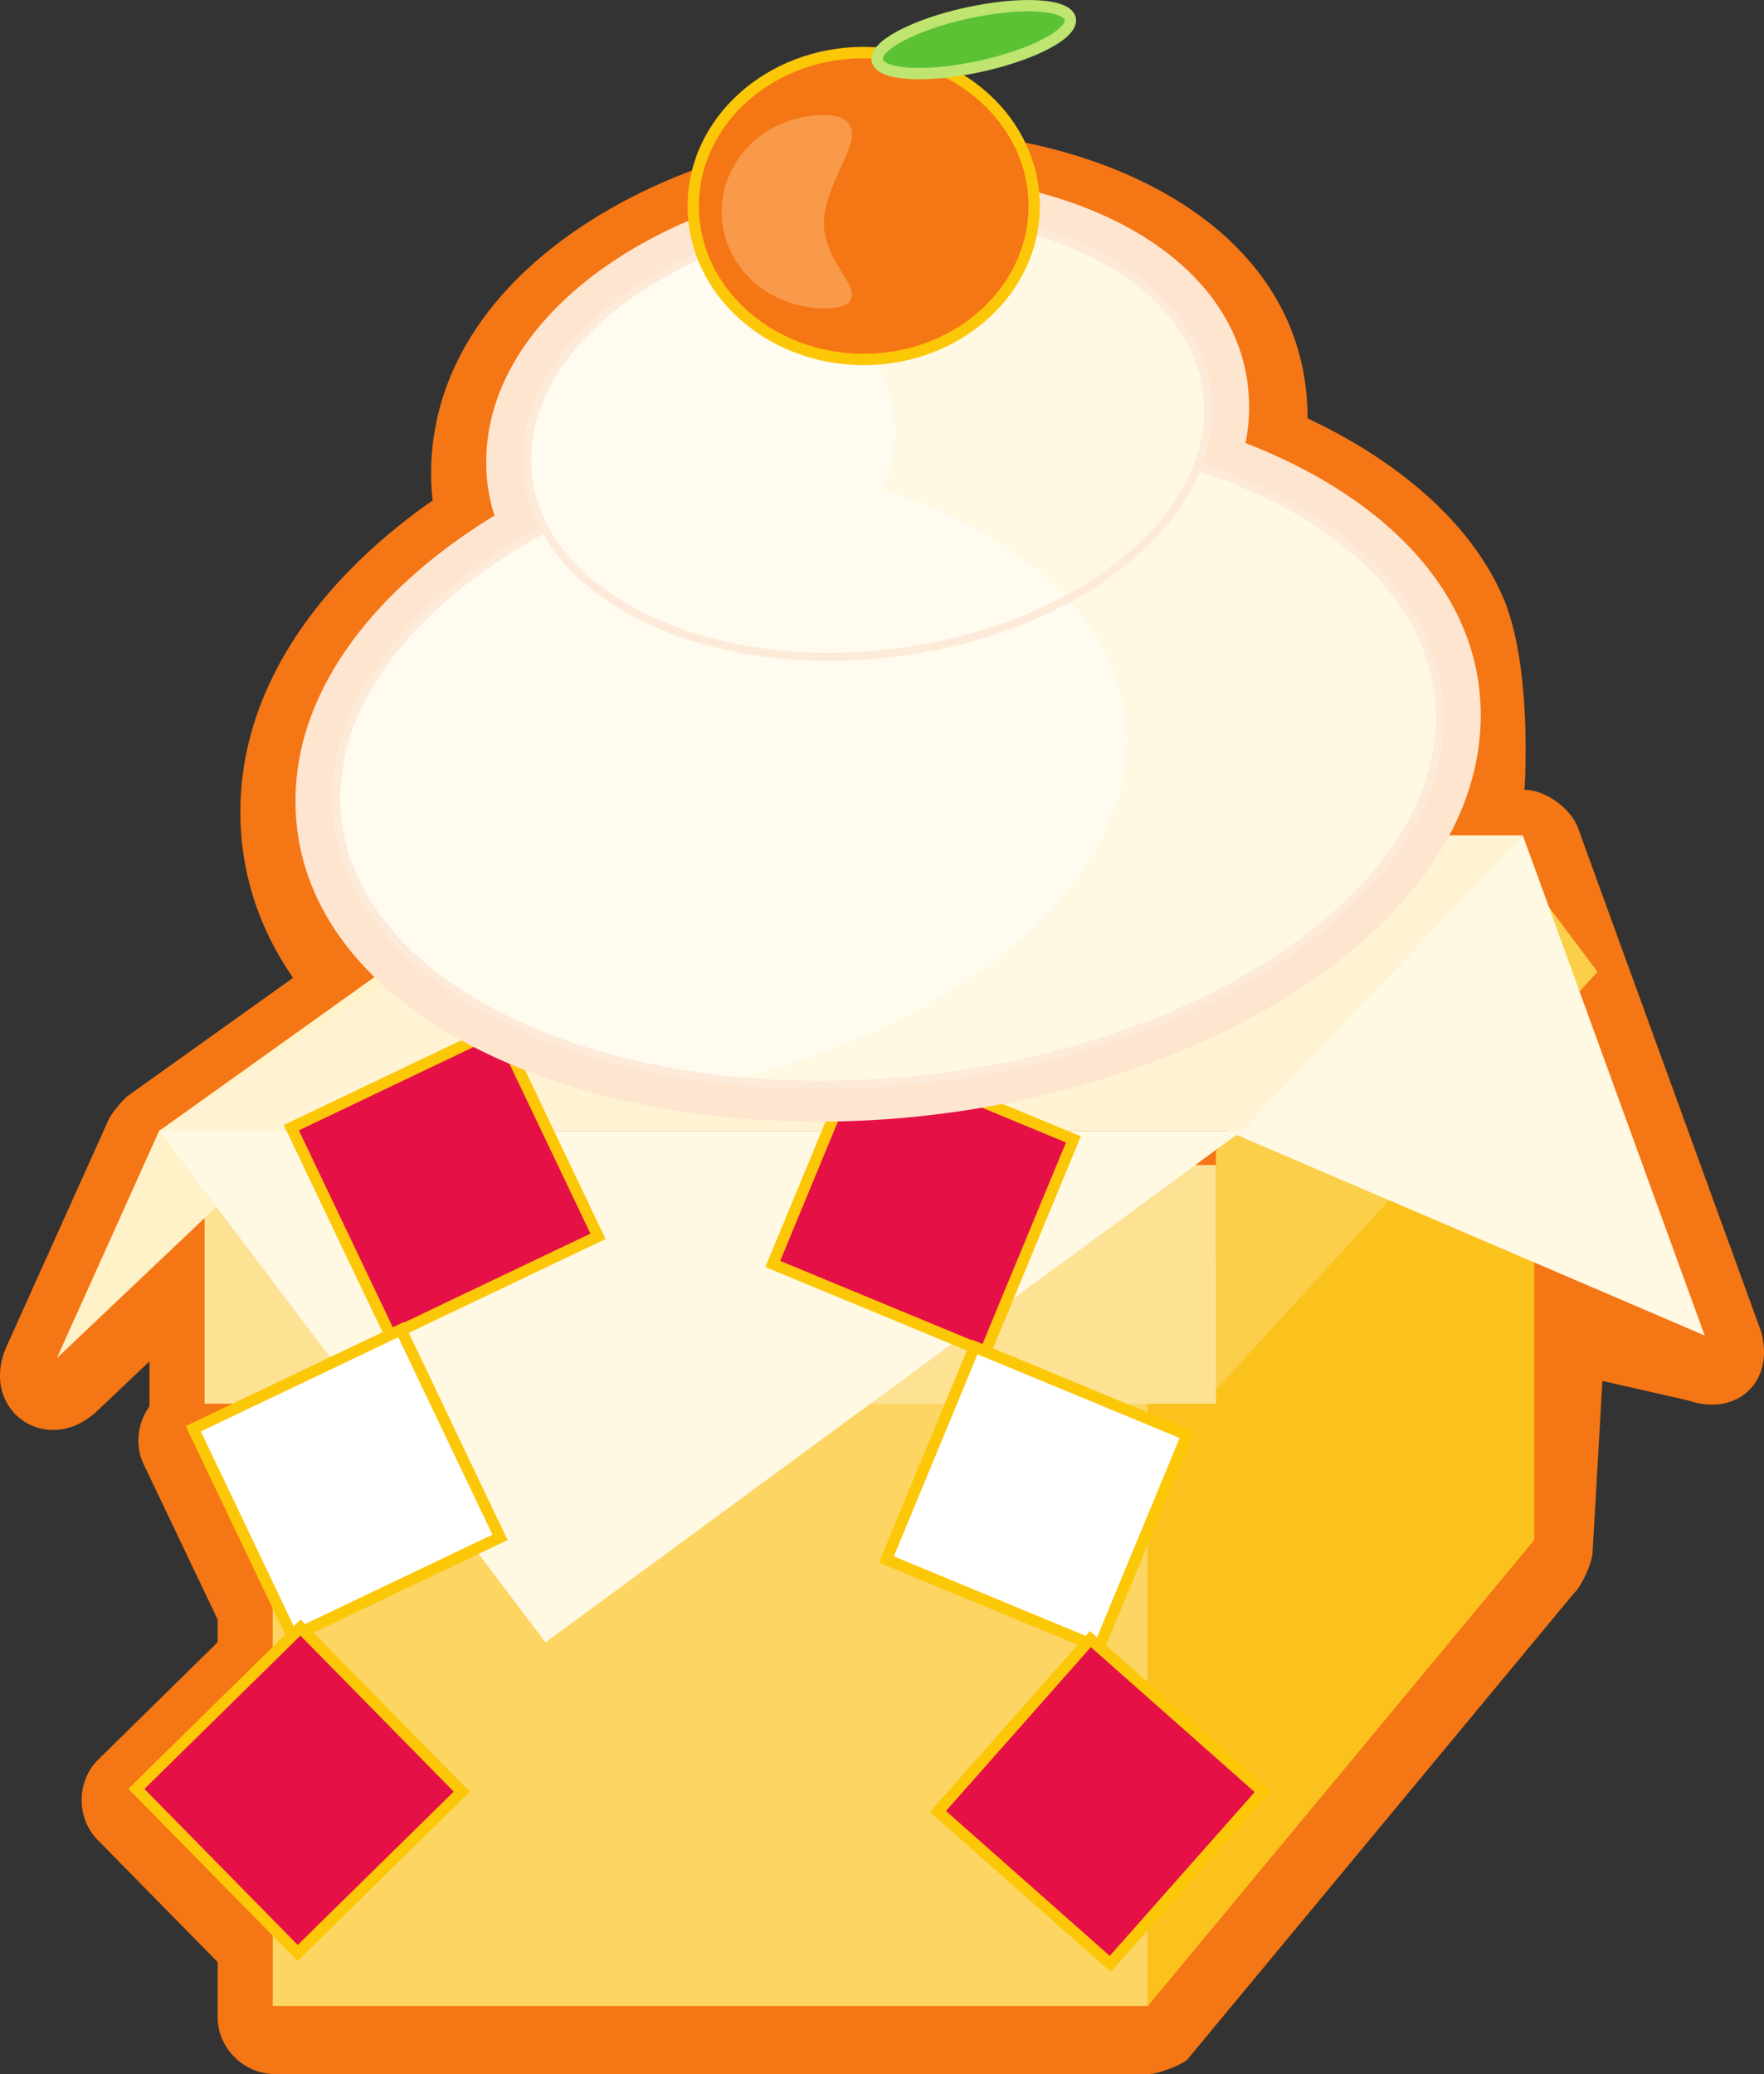
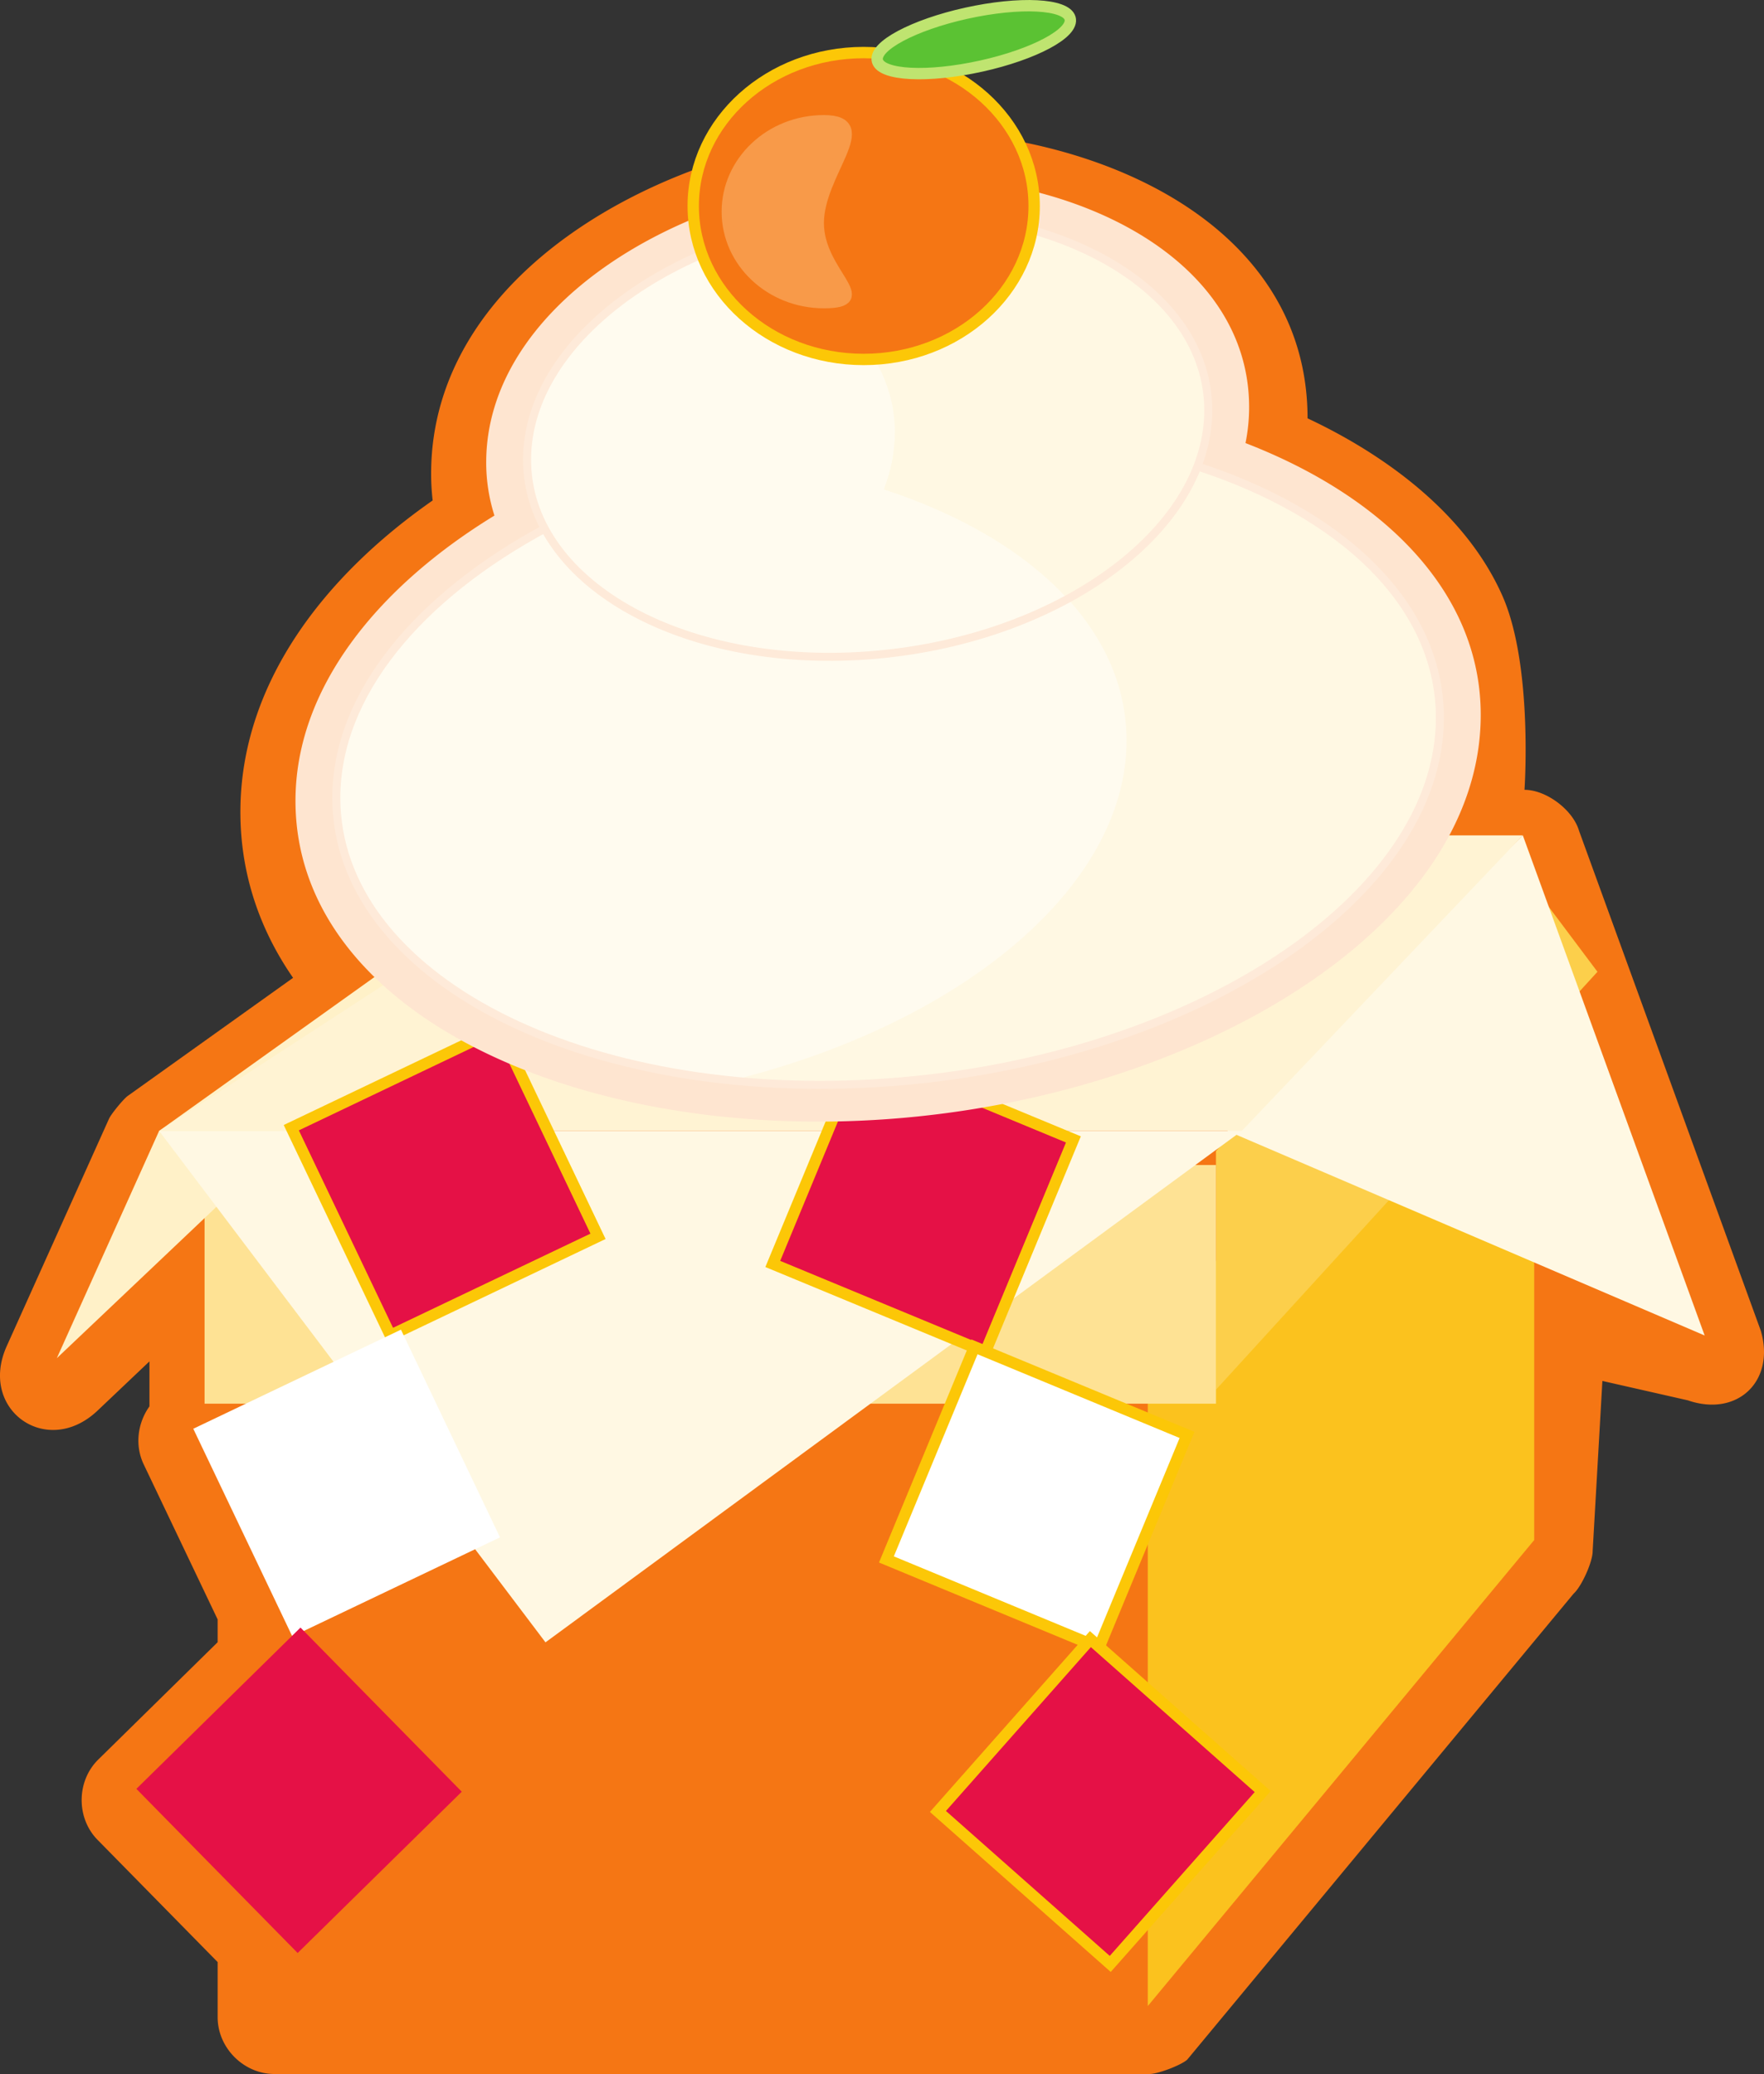
<svg xmlns="http://www.w3.org/2000/svg" width="220" height="258.633">
  <rect width="100%" height="100%" fill="#333333" stroke="none" />
-   <path fill="none" stroke="#feead9" stroke-miterlimit="3.864" d="M149.168 59.434c18.504 5.914 30.617 17.421 30.617 31.48 0 22.352-30.809 42.7-68.816 45.453-38.004 2.758-68.813-13.129-68.813-35.476 0-12.918 10.29-25.168 26.309-33.739" />
  <path fill="#f57614" d="m18.64 169.766-6.472 6.14c-6.317 5.988-14.899-.11-11.328-8.043l12.754-28.347c.273-.606 1.8-2.47 2.343-2.856l20.614-14.723c-4.141-5.976-6.57-12.933-6.57-20.68 0-15.972 10.421-29.394 23.98-38.85a28.632 28.632 0 0 1-.192-3.345c0-25.02 28.723-40.734 54.141-42.574 25.125-1.824 55.164 9.703 55.164 35.68 7.094 3.324 19.098 10.402 24.293 22.113 3.852 8.688 2.762 24.211 2.762 24.211 2.707 0 6.043 2.5 6.8 5.102l22.676 62.363c1.825 6.273-2.925 10.8-9.105 8.668l-10.656-2.418-1.215 21.238c0 1.332-1.383 4.407-2.38 5.293l-48.187 58.11c-.789.699-3.648 1.785-4.703 1.785H34.226c-3.824 0-7.082-3.254-7.082-7.078v-6.88l-14.976-15.241c-2.68-2.727-2.64-7.332.086-10.012l14.89-14.633v-2.844l-9.222-19.336c-1.153-2.422-.73-5.21.718-7.23v-5.613" />
  <path fill="#fbc21e" d="m143.148 164.793 48.192-42.805v70.059l-48.192 58.113v-85.367" />
-   <path fill="#fdd562" d="M34.015 155.2h109.133v94.96H34.015V155.2" />
+   <path fill="#fdd562" d="M34.015 155.2v94.96H34.015V155.2" />
  <path fill="#fccf4b" d="m151.652 143.535 34.824-39.36 12.754 17.009-47.578 52.113v-29.762" />
  <path fill="#fee294" d="M25.512 145.277h126.14v29.766H25.512v-29.766" />
  <path fill="#fff1c8" d="m19.844 141.027 69.449-49.61-82.207 77.954Zm0 0" />
  <path fill="#fff8e3" d="M19.844 141.027h135.03l-86.843 63.778zm0 0" />
  <path fill="#fff8e3" d="m153.07 141.027 36.852-36.851 22.676 62.363zm0 0" />
  <path fill="#fff3d3" d="M154.875 141.027H19.844l56.691-36.851h113.387l-35.047 36.851" />
  <path fill="#e51146" d="m133.87 142.086-10.98 26.512-26.511-10.98 10.98-26.513 26.512 10.98" />
  <path fill="none" stroke="#fcc707" stroke-miterlimit="3.864" stroke-width="1.417" d="m133.87 142.086-10.98 26.512-26.511-10.98 10.98-26.513zm0 0" />
  <path fill="#fff" d="m148.043 178.937-10.98 26.512-26.512-10.984 10.98-26.512 26.512 10.984" />
  <path fill="none" stroke="#fcc707" stroke-miterlimit="3.864" stroke-width="1.417" d="m148.043 178.937-10.98 26.512-26.512-10.984 10.98-26.512zm0 0" />
  <path fill="#e51146" d="m157.48 223.414-19.015 21.492-21.489-19.015 19.012-21.493 21.492 19.016" />
  <path fill="none" stroke="#fcc707" stroke-miterlimit="3.864" stroke-width="1.417" d="m157.48 223.414-19.015 21.492-21.489-19.015 19.012-21.493zm0 0" />
  <path fill="#e51146" d="m36.328 140.625 12.355 25.898 25.899-12.351-12.352-25.903-25.902 12.356" />
  <path fill="none" stroke="#fcc707" stroke-miterlimit="3.864" stroke-width="1.417" d="m36.328 140.625 12.355 25.898 25.899-12.351-12.352-25.903zm0 0" />
  <path fill="#fff" d="m24.105 178.168 12.352 25.898 25.902-12.355-12.355-25.899-25.899 12.356" />
-   <path fill="none" stroke="#fcc707" stroke-miterlimit="3.864" stroke-width="1.417" d="m24.105 178.168 12.352 25.898 25.902-12.355-12.355-25.899zm0 0" />
  <path fill="#e51146" d="m17.008 223.074 20.113 20.469L57.59 223.43l-20.114-20.47-20.468 20.114" />
-   <path fill="none" stroke="#fcc707" stroke-miterlimit="3.864" stroke-width="1.417" d="m17.008 223.074 20.113 20.469L57.59 223.43l-20.114-20.47zm0 0" />
  <path fill="#fee5d0" d="M61.664 64.293a21.821 21.821 0 0 1-1.027-6.625c0-18.984 22.968-33.73 47.574-35.516 24.61-1.78 47.574 9.633 47.574 28.621 0 1.512-.152 3.008-.45 4.48 17.13 6.622 29.337 18.528 29.337 33.895 0 26.461-35.258 47.602-73.91 50.403-38.653 2.804-73.91-13.227-73.91-39.688 0-13.984 10.136-26.59 24.812-35.57" />
  <path fill="#fffbef" d="M41.945 99.516c0-22.352 30.809-42.7 68.817-45.454 38.007-2.753 68.816 13.13 68.816 35.48 0 22.352-30.809 42.7-68.816 45.458-38.008 2.754-68.817-13.133-68.817-35.484" />
  <path fill="#fffbef" d="M65.734 57.324c0-15.183 19.016-28.867 42.477-30.566 23.46-1.7 42.48 9.226 42.48 24.41 0 15.18-19.02 28.863-42.48 30.566-23.461 1.7-42.477-9.23-42.477-24.41" />
  <path fill="#fff8e3" d="M110.242 61.02c.895-2.286 1.367-4.645 1.367-7.047 37.617-2.457 67.969 13.359 67.969 35.543 0 22.351-30.809 42.703-68.816 45.457-6.79.492-13.348.39-19.543-.239 28.488-7.015 49.277-24.027 49.277-42.382 0-13.95-11.996-25.38-30.254-31.332" />
  <path fill="#fff8e3" d="M88.672 31.223c5.851-2.387 12.496-3.98 19.539-4.493 23.46-1.699 42.48 9.23 42.48 24.41 0 9.153-6.91 17.762-17.543 23.528-5.304-5.797-13.226-10.492-22.906-13.648.895-2.286 1.367-4.645 1.367-7.047 0-10.621-9.308-19.16-22.937-22.75" />
  <path fill="none" stroke="#feead9" stroke-miterlimit="3.864" d="M65.734 57.324c0-15.183 19.016-28.867 42.477-30.566 23.46-1.7 42.48 9.226 42.48 24.41 0 15.18-19.02 28.863-42.48 30.566-23.461 1.7-42.477-9.23-42.477-24.41zm0 0" />
  <path fill="none" stroke="#feead9" stroke-miterlimit="3.864" d="M148.957 58.039c18.504 5.914 30.621 17.418 30.621 31.477 0 22.351-30.809 42.703-68.816 45.457-38.008 2.754-68.817-13.13-68.817-35.48 0-12.915 10.29-25.165 26.309-33.735" />
  <path fill="#f57614" d="M86.457 25.687c0-10.566 9.52-19.132 21.258-19.132 11.742 0 21.261 8.566 21.261 19.132 0 10.57-9.52 19.137-21.261 19.137-11.739 0-21.258-8.566-21.258-19.137" />
  <path fill="none" stroke="#fcc707" stroke-miterlimit="3.864" stroke-width="1.417" d="M86.457 25.687c0-10.566 9.52-19.132 21.258-19.132 11.742 0 21.261 8.566 21.261 19.132 0 10.57-9.52 19.137-21.261 19.137-11.739 0-21.258-8.566-21.258-19.137zm0 0" />
  <path fill="#5bc233" d="M109.398 7.266c.145-1.957 5.657-4.582 12.313-5.864 6.652-1.28 11.926-.734 11.781 1.223-.144 1.957-5.656 4.582-12.312 5.863-6.653 1.282-11.93.735-11.782-1.222" />
  <path fill="none" stroke="#bfe470" stroke-miterlimit="3.864" stroke-width="1.417" d="M109.398 7.266c.145-1.957 5.657-4.582 12.313-5.864 6.652-1.28 11.926-.734 11.781 1.223-.144 1.957-5.656 4.582-12.312 5.863-6.653 1.282-11.93.735-11.782-1.222zm0 0" />
  <path fill="#f89a49" d="M90.707 26.398c0-6.261 5.394-11.34 12.047-11.34 6.656 0-.707 6.493-.707 12.758 0 6.262 7.363 9.922.707 9.922-6.653 0-12.047-5.078-12.047-11.34" />
  <path fill="none" stroke="#f89a49" stroke-miterlimit="3.864" stroke-width="1.417" d="M90.707 26.398c0-6.261 5.394-11.34 12.047-11.34 6.656 0-.707 6.493-.707 12.758 0 6.262 7.363 9.922.707 9.922-6.653 0-12.047-5.078-12.047-11.34zm0 0" />
</svg>